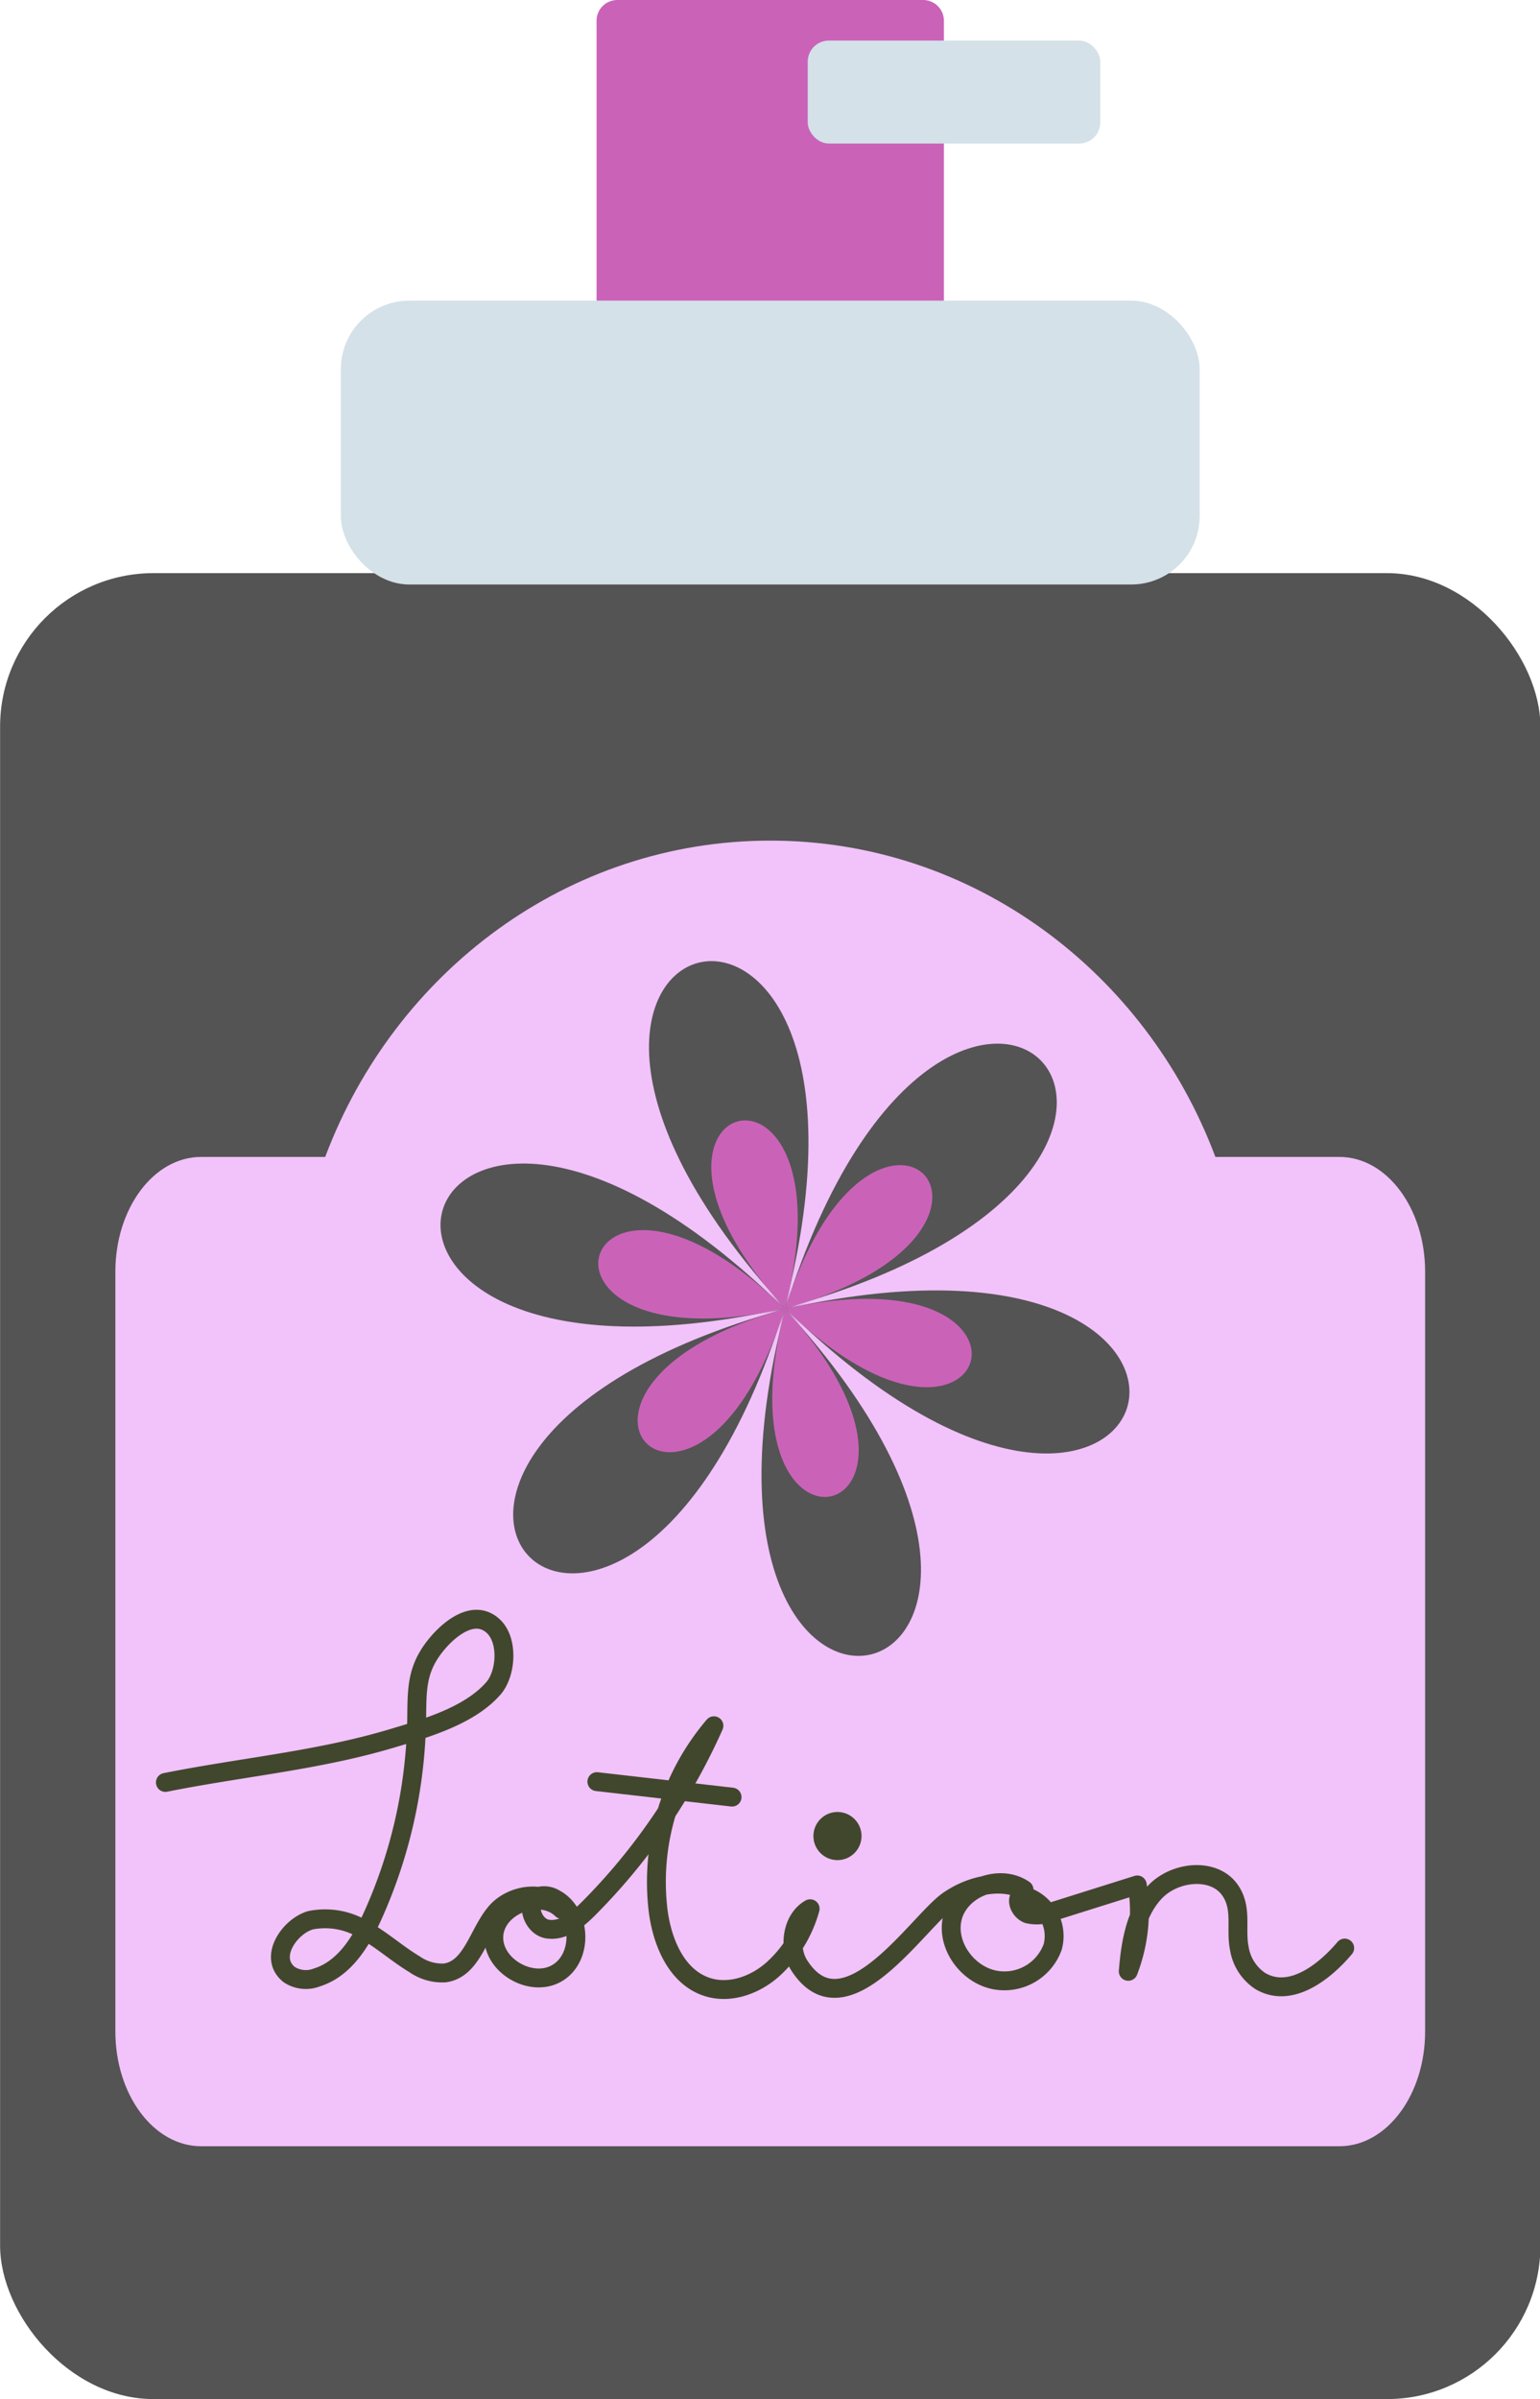
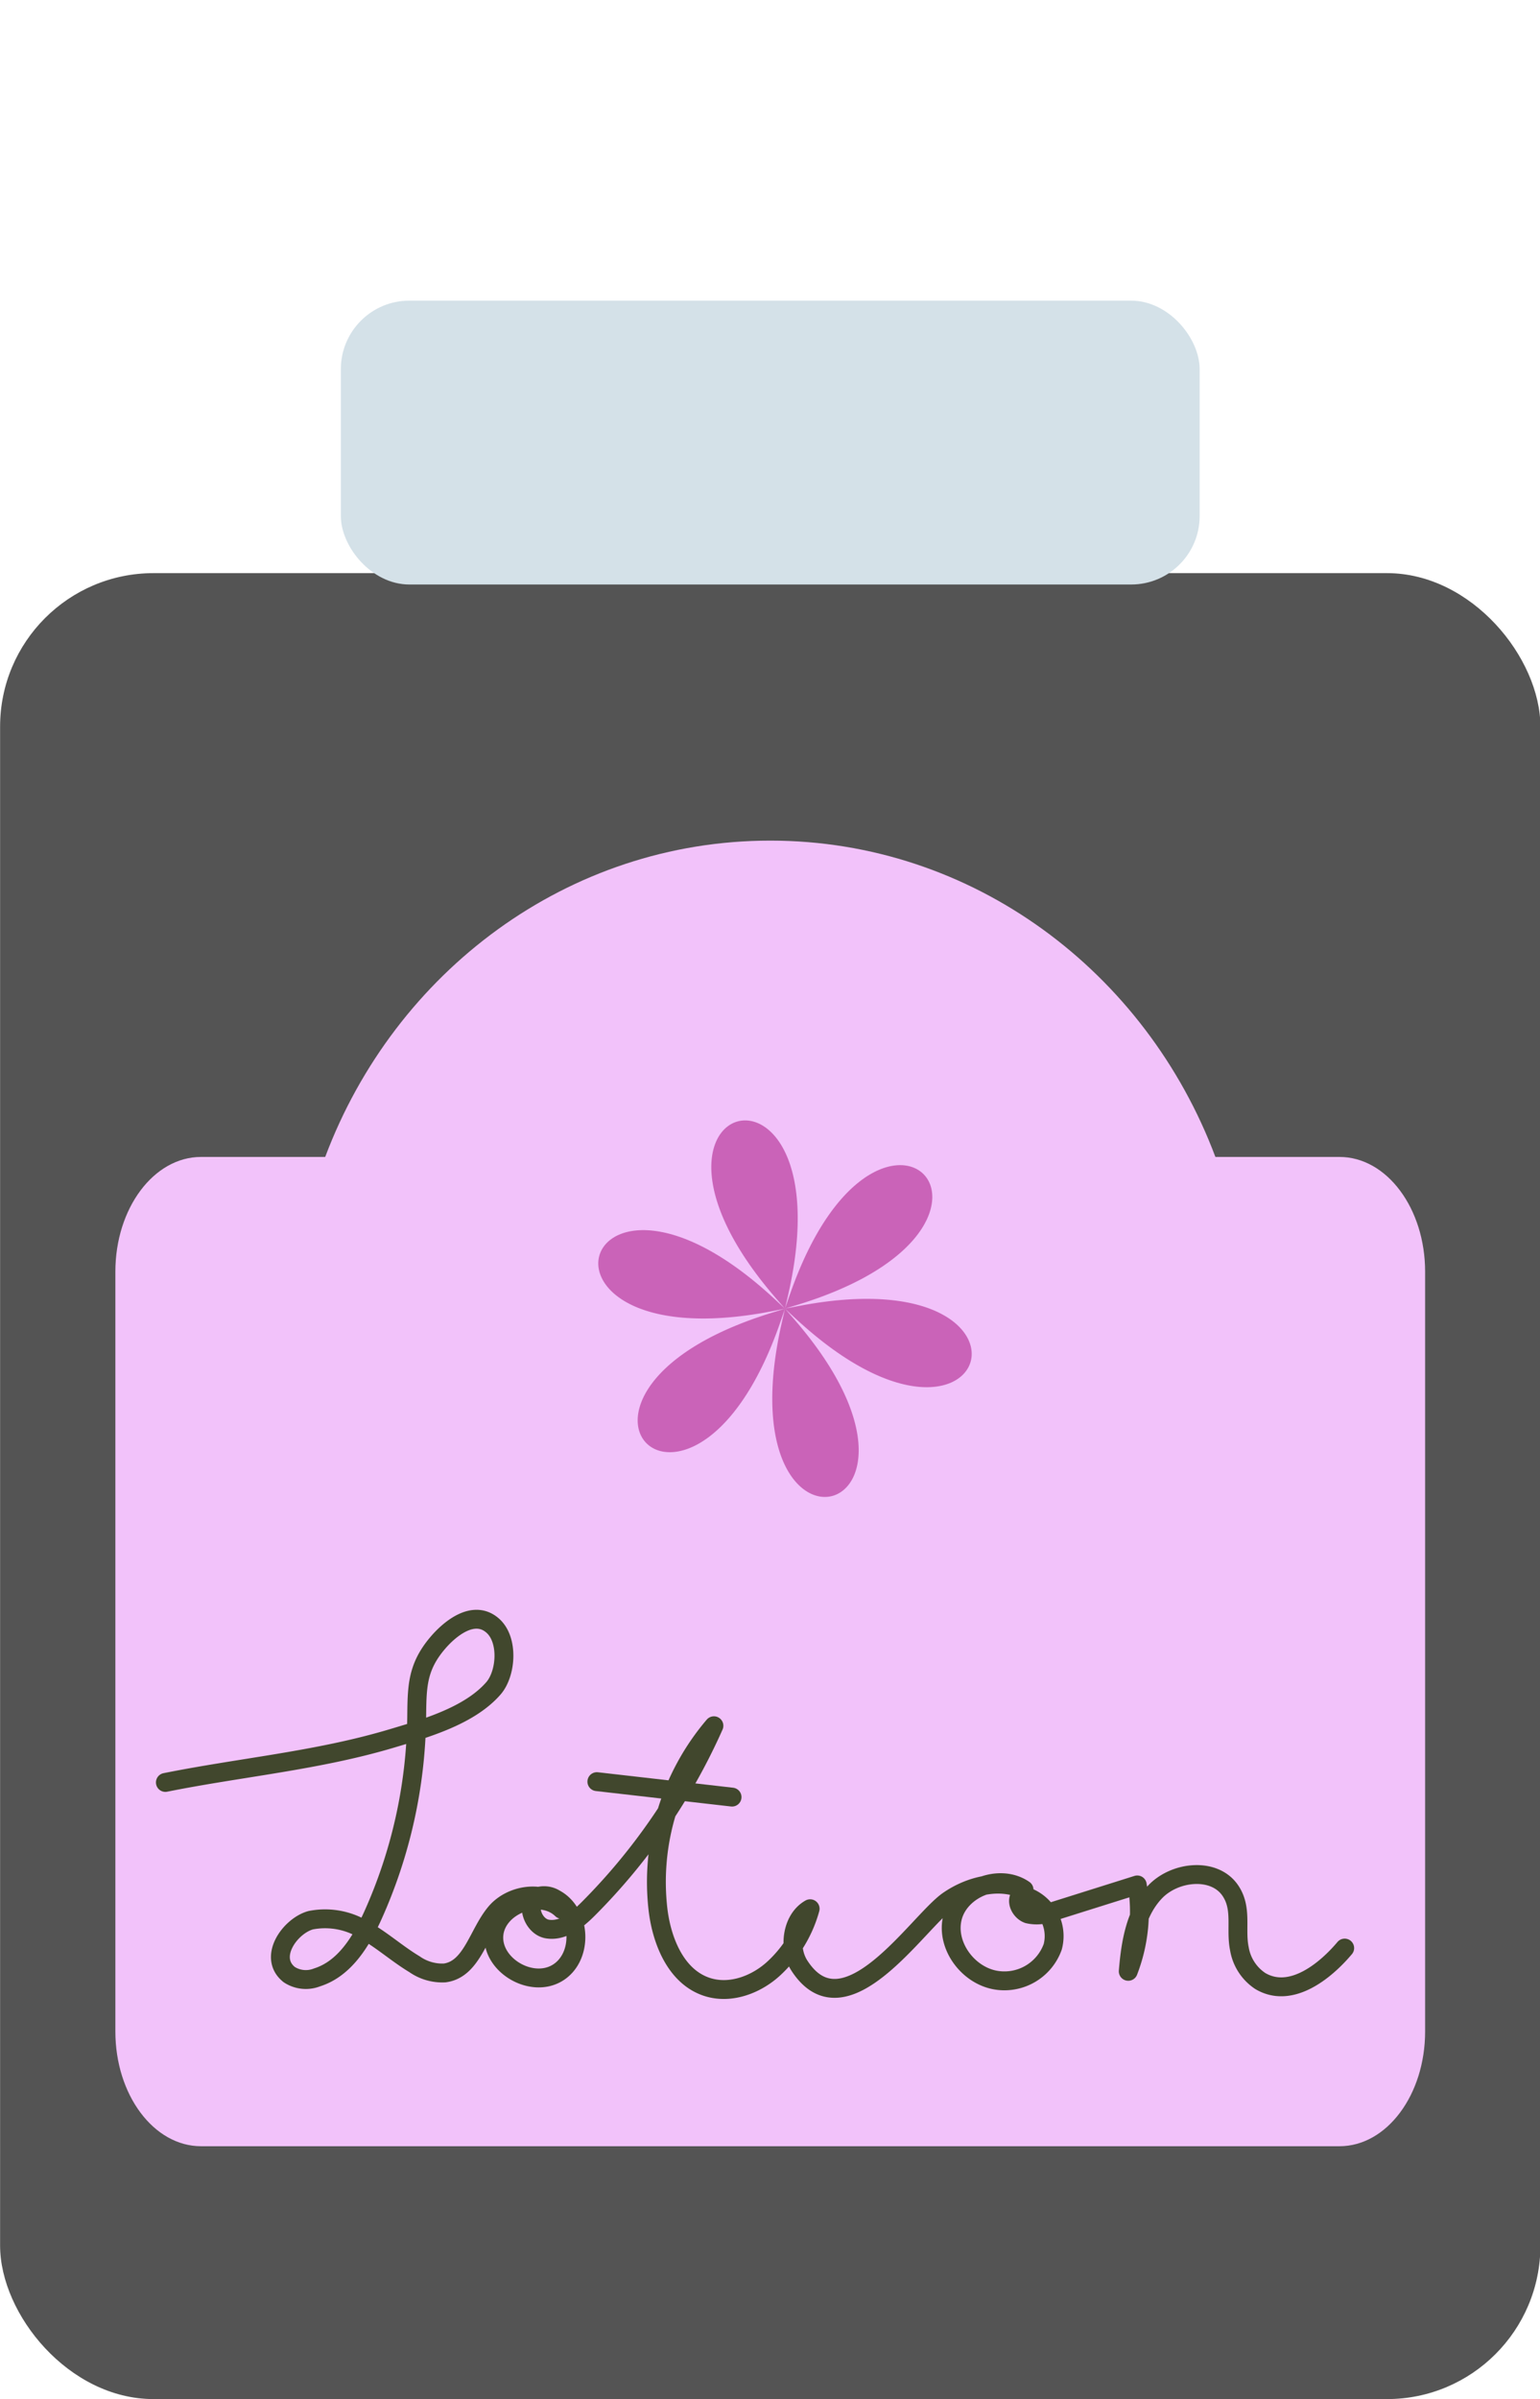
<svg xmlns="http://www.w3.org/2000/svg" data-name="Layer 1" fill="#000000" height="254.1" preserveAspectRatio="xMidYMid meet" version="1" viewBox="67.0 33.6 163.2 254.1" width="163.2" zoomAndPan="magnify">
  <g id="change1_1">
-     <path d="M132.422,33.6H164.83a2.2,2.2,0,0,1,2.2,2.2V65.59a0,0,0,0,1,0,0H130.22a0,0,0,0,1,0,0V35.8A2.2,2.2,0,0,1,132.422,33.6Z" fill="#ca63b8" />
-   </g>
+     </g>
  <g id="change2_1">
-     <rect fill="#d4e1e8" height="10.9" rx="2.225" width="31" x="152.6" y="37.9" />
-   </g>
+     </g>
  <g id="change3_1">
    <rect fill="#545454" height="193.38" rx="16.257" width="163.233" x="67.01" y="94.299" />
  </g>
  <g id="change2_2">
    <rect fill="#d4e1e8" height="30.062" rx="7.256" width="91.011" x="103.121" y="65.441" />
  </g>
  <g id="change4_1">
    <path d="M208.946,156.127H195.8c-7.362-19.606-25.7-33.5-47.169-33.5s-39.807,13.9-47.168,33.5H88.307c-5.015,0-9.081,5.442-9.081,12.155v80.464c0,6.712,4.066,12.154,9.081,12.154H208.946c5.015,0,9.08-5.442,9.08-12.154V168.282C218.026,161.569,213.961,156.127,208.946,156.127Z" fill="#f2c2fa" />
  </g>
  <path d="M84.527,222.372c8-1.606,16.113-2.306,23.973-4.653,3.576-1.067,8.245-2.395,10.788-5.31,1.365-1.564,1.628-5.129-.061-6.632-2-1.783-4.541.282-5.869,1.855-2.2,2.6-2.162,4.708-2.2,7.93a52.684,52.684,0,0,1-4.641,20.891c-1.246,2.762-3,5.65-5.925,6.568a3.219,3.219,0,0,1-2.944-.3c-2.3-1.833.107-5.173,2.29-5.76a7.912,7.912,0,0,1,5.9,1.183c1.775,1.037,3.32,2.419,5.083,3.476a5.123,5.123,0,0,0,3.2.928c2.9-.381,3.546-4.2,5.428-6.412,1.726-2.027,5.4-2.466,6.982-.326-2.3-2.217-6.95-.426-7.193,2.737s3.939,5.645,6.7,4.018,2.616-6.33-.2-7.858a2.224,2.224,0,0,0-1.672-.289c-1.6.49-.79,3.23.864,3.483s3.135-.966,4.31-2.142a64.641,64.641,0,0,0,13.317-19.39,25.483,25.483,0,0,0-5.915,19.562c.424,3.361,1.958,7.071,5.226,8.11,2.493.793,5.291-.293,7.169-2.093a13.475,13.475,0,0,0,3.717-6.2c-1.956,1.1-2.331,4.175-1.148,6.01,4.84,7.509,12.558-4.617,15.789-6.862,2.317-1.61,5.463-2.358,8.026-1.164-2.594-1.8-6.758-.142-7.566,2.883s1.719,6.389,4.872,6.736a5.44,5.44,0,0,0,5.736-3.573,4.444,4.444,0,0,0-3.386-5.484c-.576.627-.037,1.723.77,2.009a4.034,4.034,0,0,0,2.514-.227l9.06-2.849a17.5,17.5,0,0,1-.955,9.149c.244-3.008.755-6.218,2.85-8.417s6.289-2.634,7.979-.118c1.286,1.913.514,4.03.947,6.141a5.1,5.1,0,0,0,2.214,3.42c3.282,1.947,6.966-1.133,8.946-3.488" fill="none" stroke="#41472d" stroke-linecap="round" stroke-linejoin="round" stroke-width="2" />
  <path d="M130.252,222.288l14.327,1.637" fill="none" stroke="#41472d" stroke-linecap="round" stroke-linejoin="round" stroke-width="2" />
  <g id="change5_1">
-     <circle cx="155.75" cy="228.05" fill="#41472d" r="1.55" stroke="#41472d" stroke-linecap="round" stroke-linejoin="round" stroke-width="2" />
-   </g>
+     </g>
  <g id="change3_2">
-     <path d="M148.234,170.159c42.994,44.484-14.3,58.8,2.728-.681-17.027,59.476-58.067,17.014,1.954,2.022-60.021,14.992-43.769-41.78-.774,2.7-42.995-44.483,14.3-58.795-2.728.682,17.026-59.477,58.067-17.015-1.954-2.022C207.481,157.87,191.228,214.643,148.234,170.159Z" fill="#545454" />
-   </g>
+     </g>
  <g id="change1_2">
    <path d="M149.129,171.1c23.305,24.112-7.75,31.869,1.479-.369-9.229,32.238-31.475,9.223,1.059,1.1-32.534,8.127-23.724-22.646-.419,1.465-23.3-24.111,7.75-31.869-1.479.37,9.229-32.239,31.474-9.223-1.06-1.1C181.243,164.434,172.434,195.207,149.129,171.1Z" fill="#ca63b8" />
  </g>
</svg>